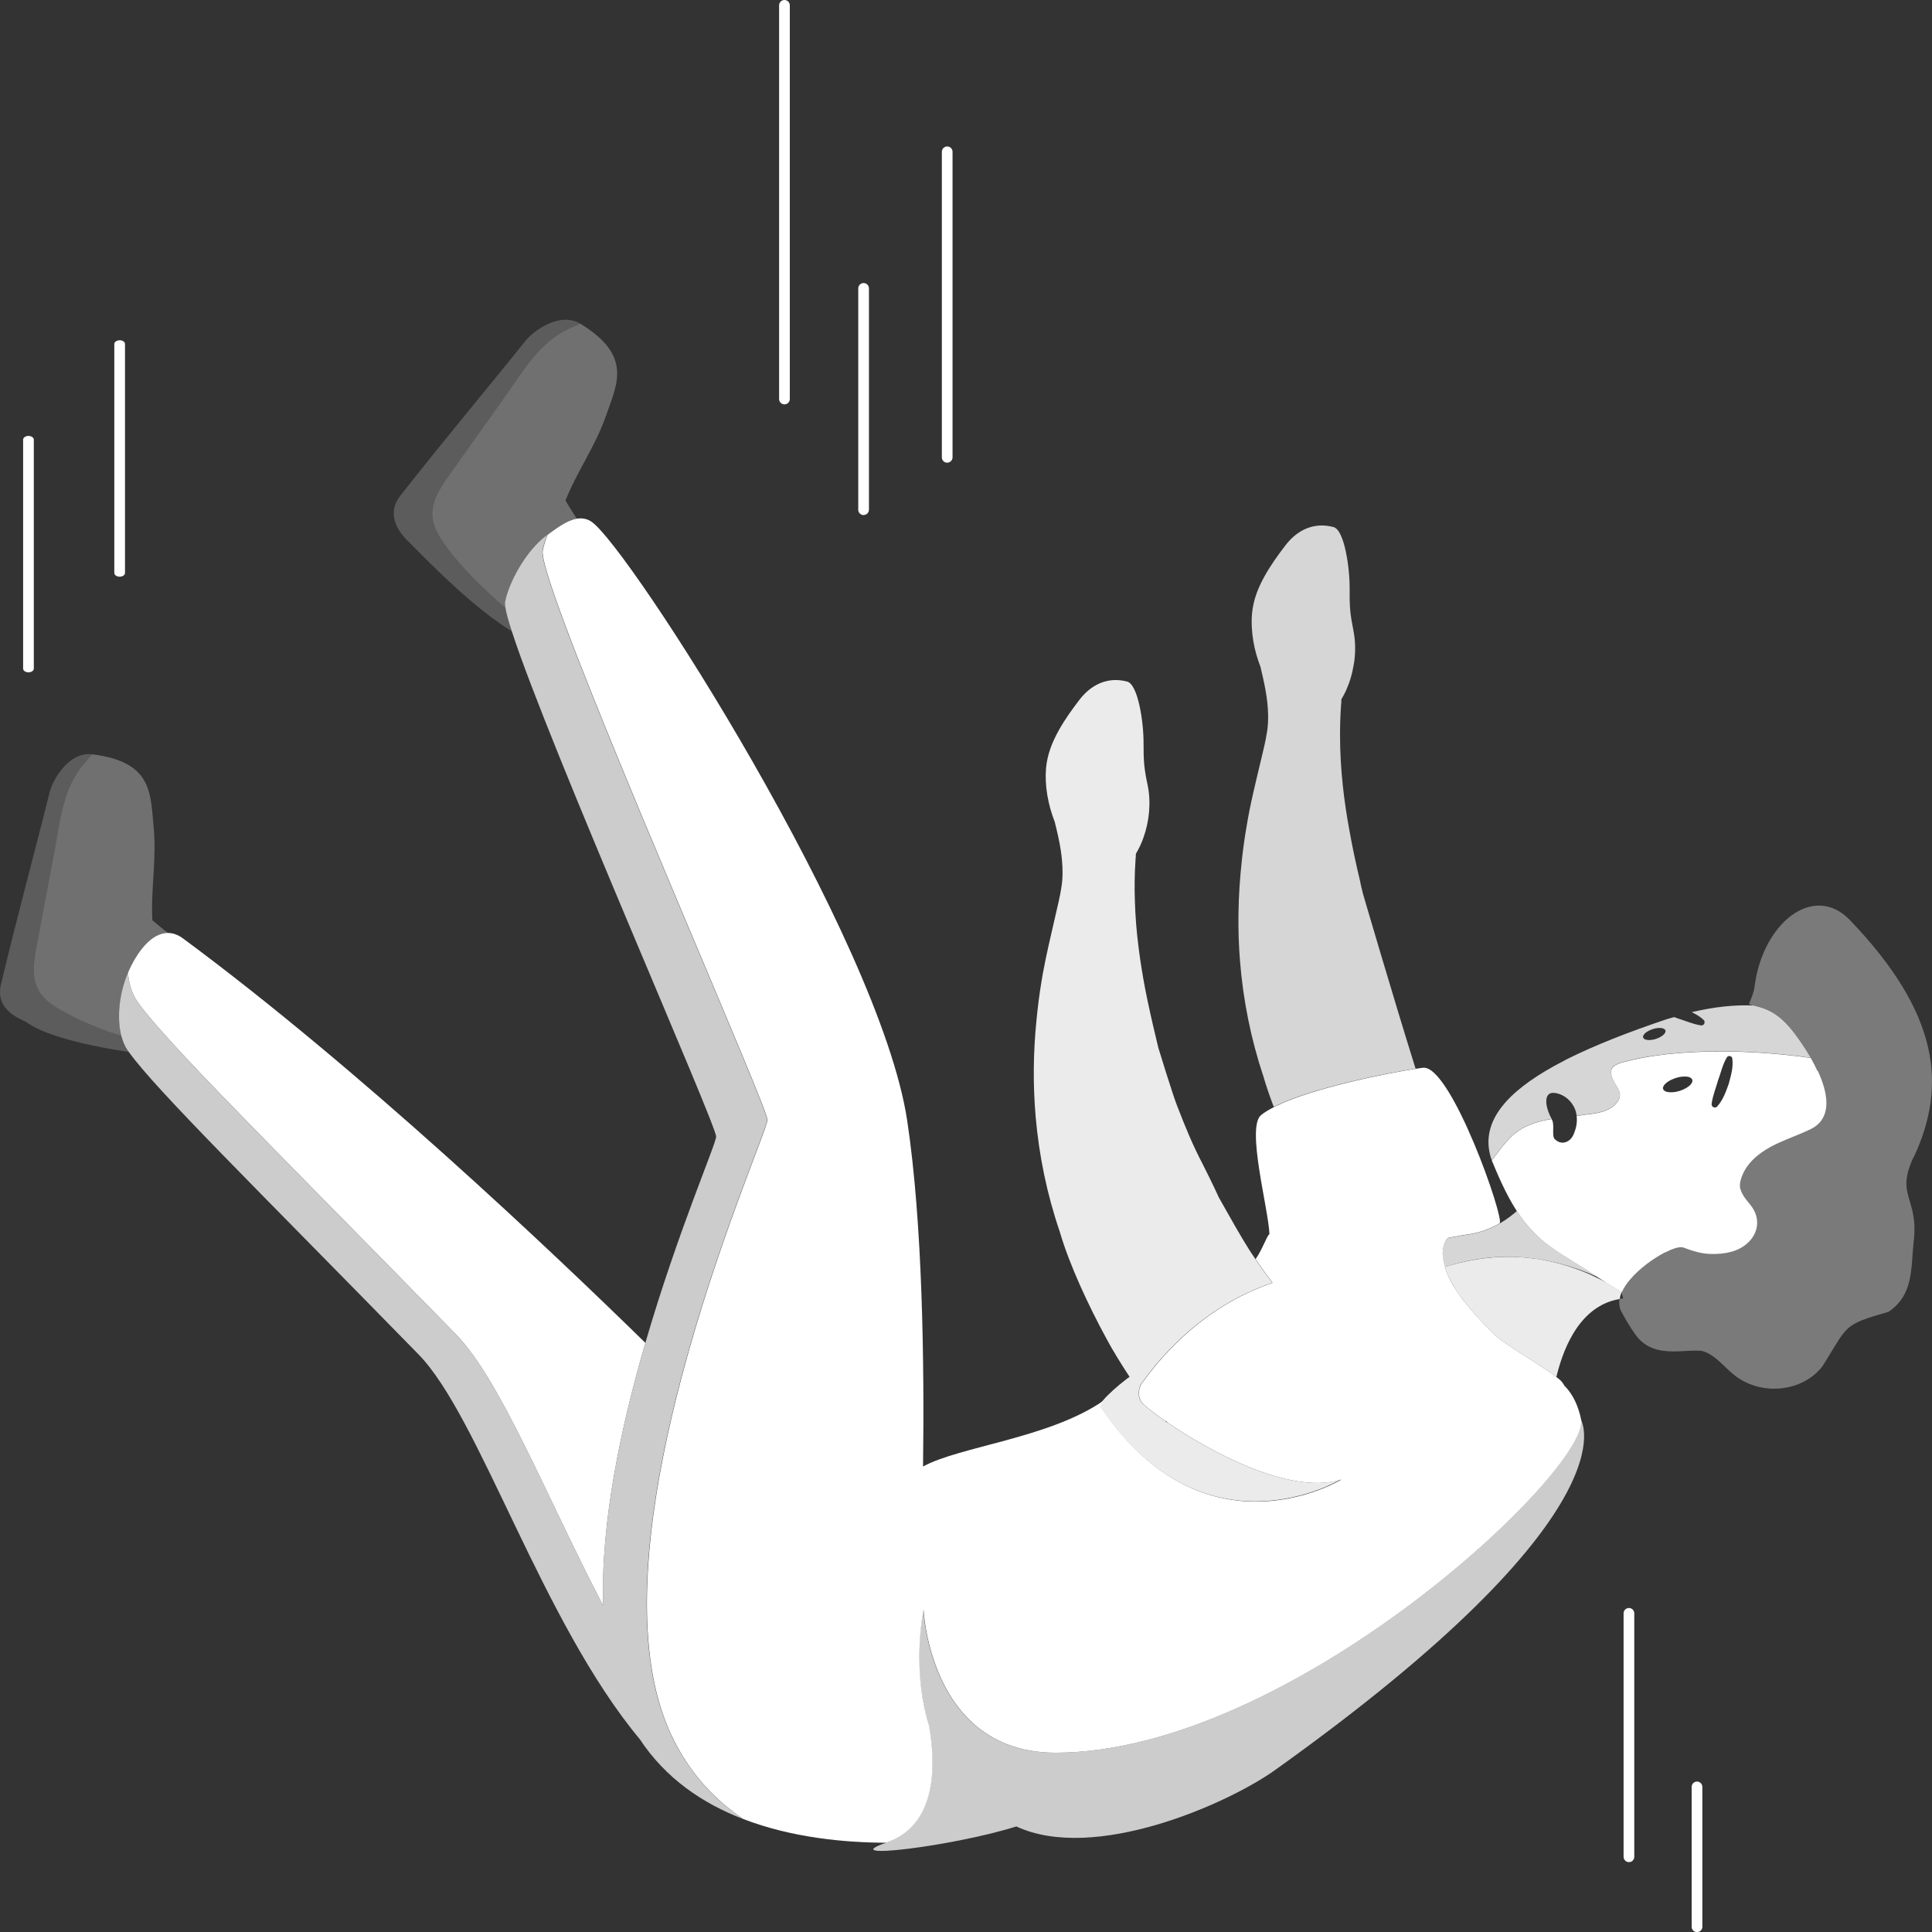
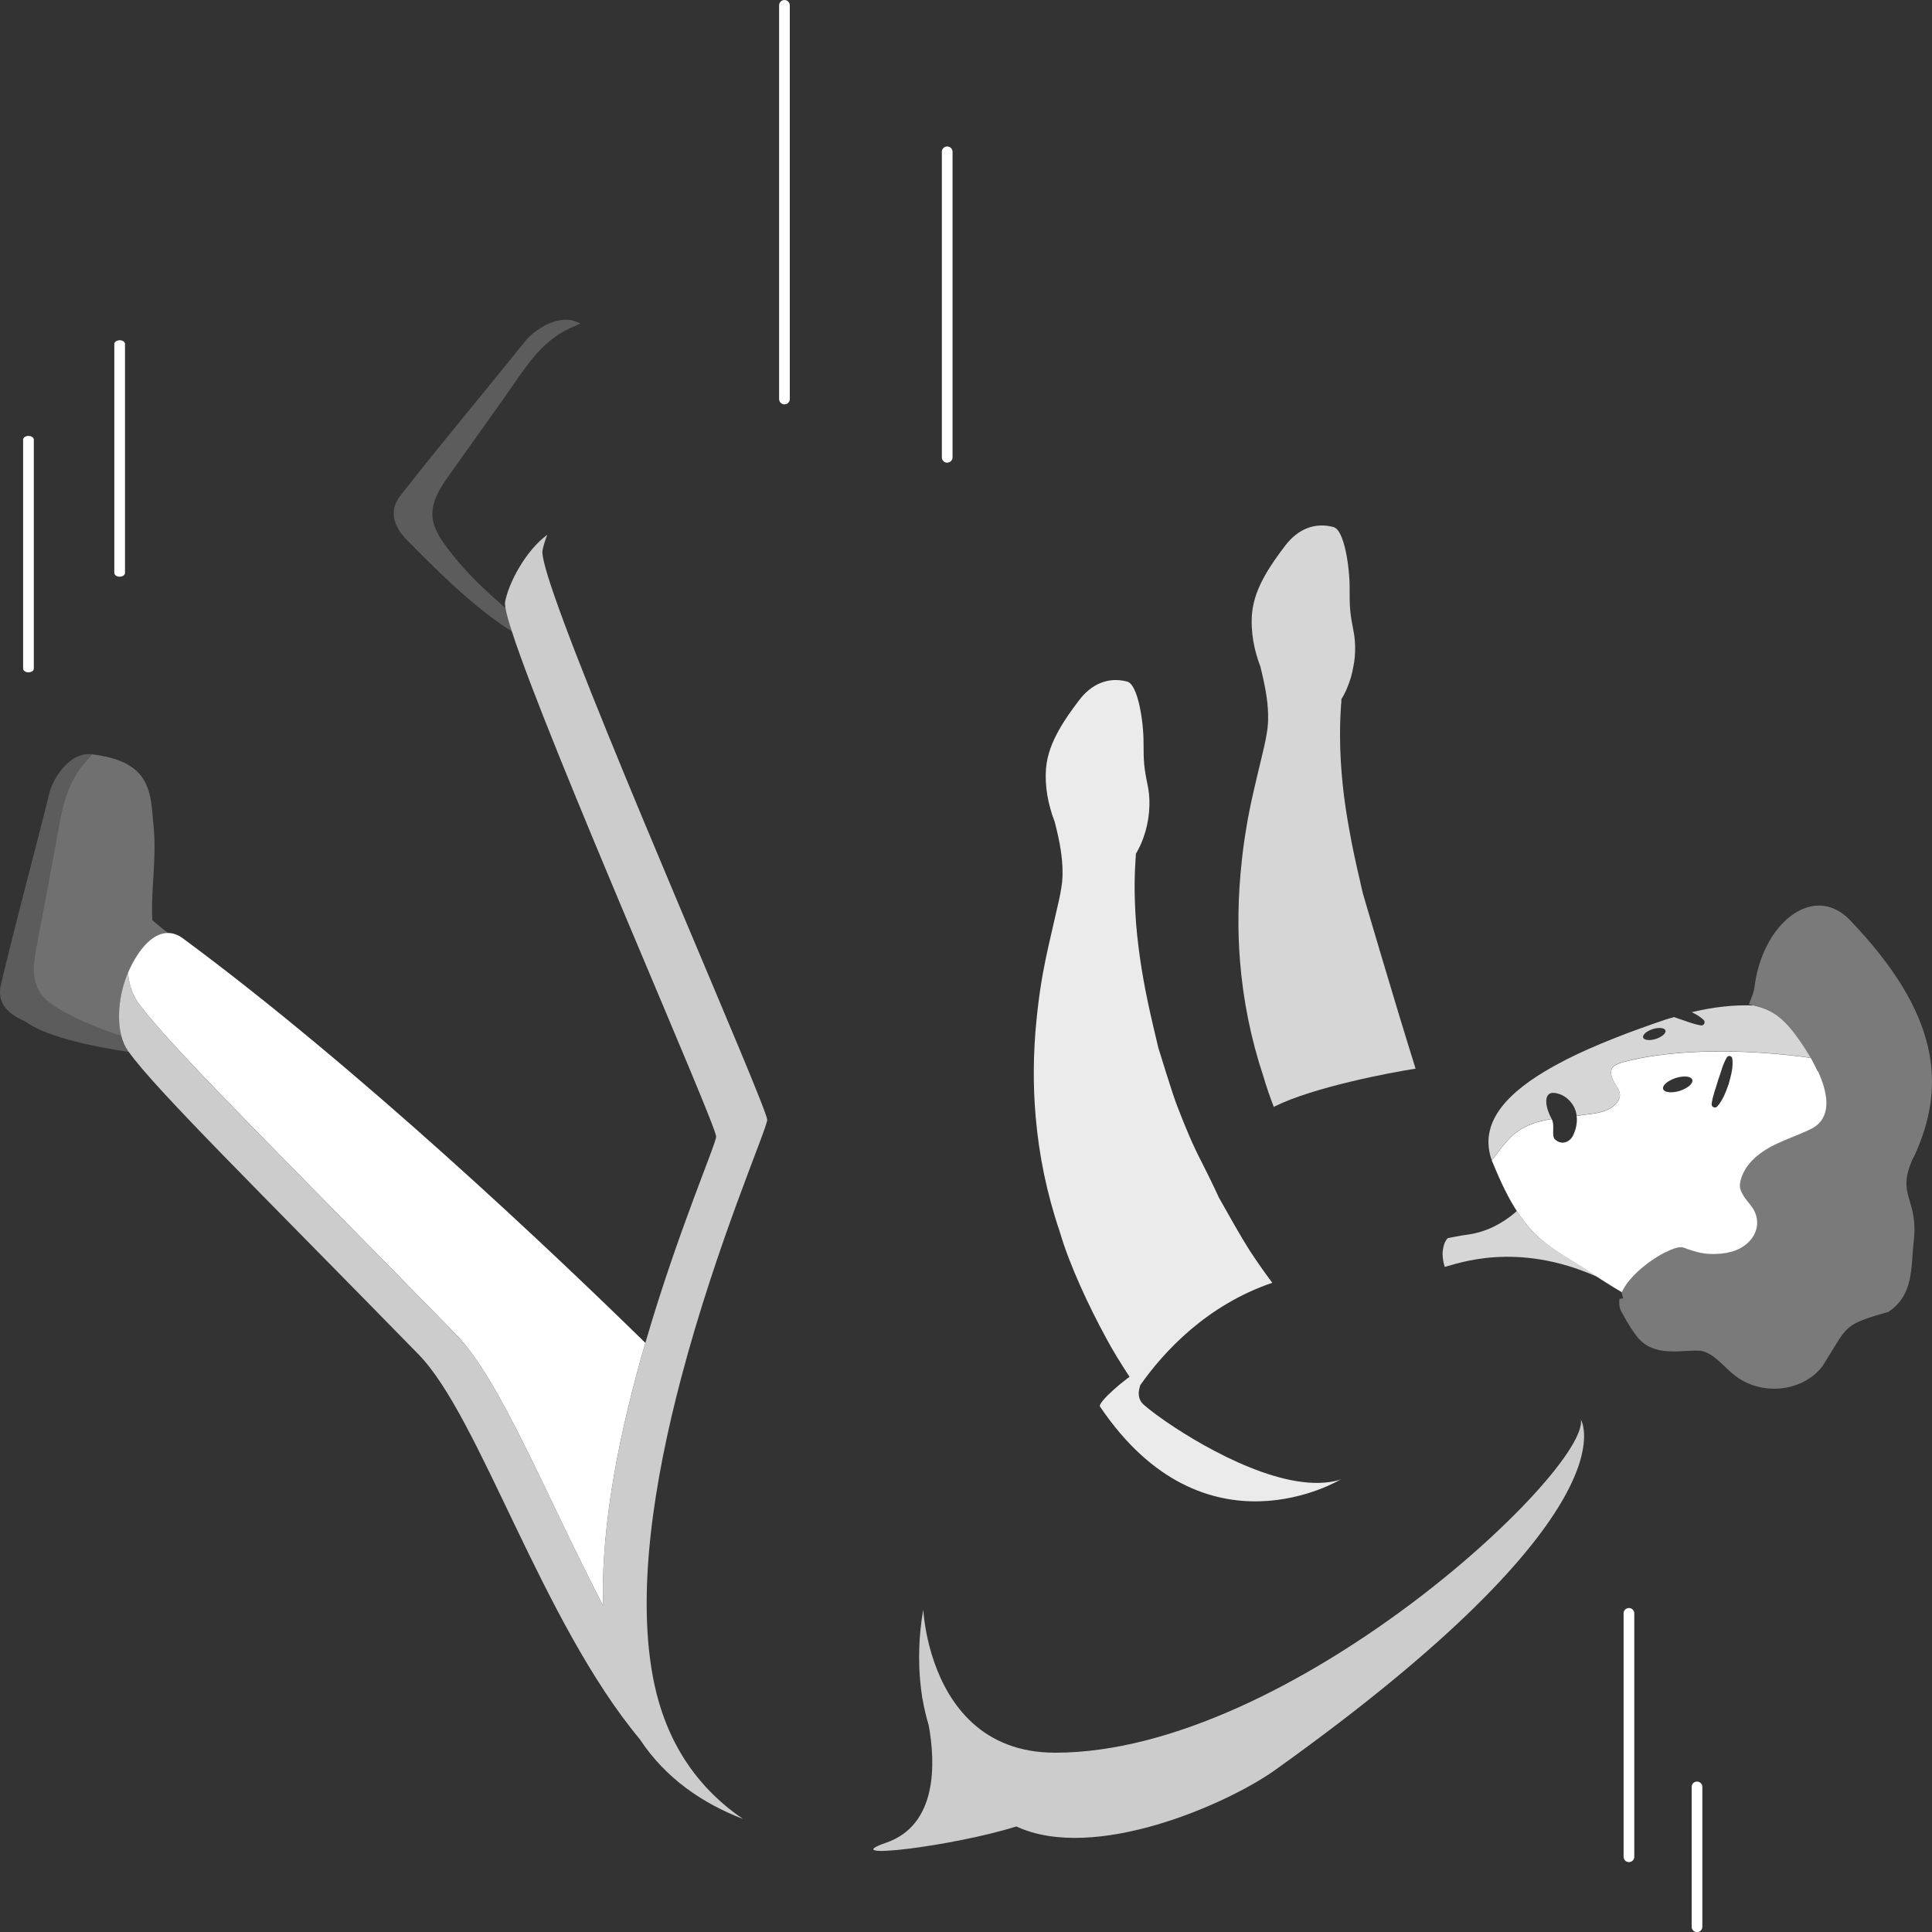
<svg xmlns="http://www.w3.org/2000/svg" viewBox="0 0 300 300">
  <rect x="0" y="0" width="300" height="300" fill="#333333" stroke="none" />
  <g fill="#fff">
    <path d="m 78.07 94.04 c -3.2 -2.78 -6.1 -5.56 -8.66 -9.01 -1.1 -1.47 -2.15 -3.1 -2.26 -4.93 -.14 -2.34 1.28 -4.46 2.64 -6.37 2.89 -4.06 5.77 -8.12 8.65 -12.17 s 5.36 -8.46 10.08 -10.6 c .61 -.28 1.13 -.5 1.59 -.7 -3.27 -1.94 -7.37 1.24 -8.47 2.61 -6.95 8.67 -12.64 15.37 -19.49 24.12 -2.64 3.37 .67 6.49 1.16 6.99 4.13 4.17 10.19 10.35 16.18 14.06 -.5 -1.56 -.84 -2.79 -.99 -3.61 -.15 -.14 -.3 -.27 -.43 -.38 z" opacity=".2" />
-     <path d="m 78.44 61.56 c -2.89 4.06 -5.77 8.12 -8.65 12.17 -1.36 1.91 -2.78 4.03 -2.64 6.37 .11 1.83 1.17 3.46 2.26 4.93 2.57 3.44 5.46 6.22 8.66 9.01 .13 .11 .28 .24 .43 .38 -.08 -.43 -.1 -.77 -.06 -.97 .56 -3.01 3.23 -8 6.55 -10.42 1.37 -1 2.98 -2.24 4.56 -2.5 -.65 -1.05 -1.29 -2 -1.74 -2.82 1.86 -4.65 4.63 -8.36 6.32 -13.24 1.7 -4.89 4.09 -9.21 -3.95 -14.17 -.02 -.01 -.05 -.02 -.07 -.04 -.46 .2 -.98 .43 -1.59 .7 -4.72 2.13 -7.2 6.55 -10.08 10.6 z" opacity=".3" />
    <path d="m 18.85 160.85 c -.75 -2.9 -.28 -6.75 1.03 -9.79 1.32 -3.07 3.58 -6.22 6.24 -6.18 -.86 -.59 -1.79 -1.47 -2.46 -1.97 -.26 -4.97 .69 -9.48 .19 -14.6 -.15 -1.56 -.23 -3.09 -.52 -4.5 -.42 -2.06 -1.3 -3.87 -3.55 -5.12 -1.3 -.72 -3.04 -1.26 -5.42 -1.55 -.03 0 -.05 0 -.08 0 -.33 .38 -.71 .79 -1.14 1.3 -3.38 3.89 -3.78 8.91 -4.69 13.77 -.92 4.87 -1.83 9.73 -2.75 14.6 -.43 2.3 -.84 4.8 .27 6.86 .43 .81 1.05 1.47 1.77 2.03 .72 .57 1.53 1.05 2.33 1.48 2.88 1.57 5.76 2.7 8.78 3.67 z" opacity=".3" />
    <path d="m 18.85 160.85 c -3.01 -.98 -5.9 -2.11 -8.78 -3.67 -.8 -.44 -1.62 -.92 -2.33 -1.49 -.72 -.57 -1.34 -1.23 -1.77 -2.04 -1.1 -2.06 -.7 -4.57 -.27 -6.86 .92 -4.87 1.83 -9.73 2.75 -14.6 .91 -4.86 1.31 -9.88 4.69 -13.77 .44 -.5 .81 -.92 1.14 -1.3 -3.76 -.39 -6.15 4.18 -6.57 5.87 -2.67 10.73 -5.01 19.15 -7.57 29.91 -.98 4.14 3.4 5.42 3.97 5.83 3.39 2.47 11.49 3.96 15.9 4.62 -.06 -.09 -.13 -.18 -.19 -.26 -.44 -.64 -.76 -1.4 -.98 -2.25 z" opacity=".2" />
    <path d="m 224.36 196.72 c 1.8 -.43 11.1 -4.1 23.68 1.56 -.69 -.45 -1.39 -.9 -2.09 -1.36 -2.36 -1.48 -4.32 -2.62 -6.07 -4.01 l -.03 -.01 c -.14 -.13 -.29 -.23 -.43 -.36 -.95 -.8 -1.82 -1.69 -2.7 -2.82 -.4 -.51 -.79 -1.06 -1.19 -1.67 -.1 .09 -.19 .17 -.29 .26 -1.89 1.6 -4.34 2.98 -7.26 3.39 -1.21 .15 -3.17 .56 -3.17 .56 s -.57 .51 -.73 1.66 c -.04 .23 -.07 .49 -.08 .77 .02 .33 .04 .68 .1 1.1 .03 .15 .08 .33 .12 .5 .04 .14 .07 .27 .11 .42 z" opacity=".8" />
    <path d="m 278.2 159.89 c -.64 -.79 -1.24 -1.38 -1.82 -1.86 -1.51 -1.24 -2.84 -1.59 -4.08 -1.9 -.03 -.01 -.06 -.01 -.09 -.01 -.01 0 -.02 0 -.03 .01 -2.86 -.12 -6.04 .22 -9.49 1.04 .66 .31 1.29 .68 1.84 1.19 .2 .19 .21 .5 .03 .71 -.12 .13 -.29 .18 -.45 .15 -1.31 -.21 -2.43 -.73 -3.64 -1.1 -.17 -.07 -.34 -.13 -.51 -.19 -.02 .01 -.05 .01 -.07 .02 -.37 .11 -.73 .2 -1.12 .32 -5.8 1.96 -11.1 4.01 -15.5 6.22 l -2.02 1.08 c -7.13 3.96 -11.23 8.44 -9.86 13.79 .06 .25 .14 .52 .26 .79 .53 -.65 1.03 -1.36 1.56 -2.04 .39 -.51 .82 -.99 1.27 -1.44 .15 -.15 .29 -.31 .46 -.45 .13 -.11 .27 -.21 .4 -.31 .34 -.26 .68 -.5 1.04 -.72 .7 -.39 1.45 -.69 2.22 -.93 .76 -.23 1.55 -.4 2.34 -.52 -1.15 -2.1 -1.18 -4.14 .32 -4.04 1.3 .08 2.48 .95 3.1 2.09 .26 .47 .4 .96 .46 1.46 l 1.31 -.18 1.65 -.22 c .38 -.07 .76 -.17 1.12 -.28 .66 -.21 1.29 -.5 1.8 -.98 .73 -.7 .9 -1.29 .81 -1.84 -.05 -.33 -.2 -.64 -.38 -.95 -.1 -.17 -.2 -.33 -.31 -.5 -.06 -.1 -.12 -.2 -.18 -.31 -.34 -.57 -.6 -1.18 -.42 -1.91 .07 -.28 .28 -.49 .54 -.66 s .58 -.29 .87 -.39 c .2 -.06 .38 -.12 .54 -.16 1.53 -.41 3.19 -.74 4.94 -.98 1.17 -.17 2.37 -.3 3.6 -.4 4.31 -.35 8.93 -.31 13.31 0 1.2 .08 2.37 .19 3.52 .31 .65 .07 1.3 .14 1.93 .22 .58 .07 1.15 .15 1.71 .23 -1.07 -1.81 -2.23 -3.43 -2.99 -4.38 z m -21.07 1.43 c -.96 .31 -1.84 .21 -1.98 -.21 s .53 -1 1.48 -1.31 c .96 -.31 1.84 -.21 1.98 .21 .13 .42 -.53 1 -1.48 1.31 z" opacity=".8" />
    <path d="m 211.26 137.11 c -.65 -2.71 -1.24 -5.42 -1.72 -8.14 -.43 -2.31 -.78 -4.65 -1.03 -6.98 -.27 -2.58 -.43 -5.16 -.43 -7.77 0 -1.53 .04 -3.07 .15 -4.6 0 -.02 0 -.05 0 -.08 .05 -.32 .06 -.64 .06 -.96 .13 -.21 .25 -.42 .37 -.65 .08 -.15 .16 -.3 .23 -.46 .1 -.2 .2 -.4 .27 -.6 .45 -1.04 .79 -2.18 .99 -3.36 .04 -.21 .08 -.42 .11 -.64 .01 -.02 .01 -.05 .02 -.08 .08 -.55 .12 -1.12 .14 -1.68 .03 -1.07 -.05 -2.15 -.26 -3.19 -.53 -2.67 -.61 -3.69 -.59 -6.51 .03 -3.17 -.8 -9.13 -2.51 -9.57 -3 -.8 -5.61 .41 -7.48 2.87 -1.12 1.46 -2.24 3.02 -3.14 4.62 -1.05 1.84 -1.82 3.79 -2.02 5.87 -.13 1.42 -.05 2.91 .2 4.38 .23 1.35 .61 2.69 1.12 4 v .04 c .56 2.32 1.13 4.87 1.17 7.36 .02 .95 -.03 1.88 -.19 2.79 -.21 1.36 -.56 2.75 -.88 4.1 -.83 3.51 -1.73 7.05 -2.3 10.62 -.29 1.71 -.53 3.41 -.71 5.12 -.3 2.76 -.49 5.52 -.52 8.28 -.04 2.47 .04 4.92 .24 7.38 .49 6.05 1.68 12.04 3.64 17.91 .43 1.49 .98 3.07 1.6 4.7 .07 -.04 .14 -.07 .21 -.11 5.99 -2.96 17.78 -5.21 21.81 -5.83 -3.44 -10.97 -8.19 -27.23 -8.19 -27.23 l -.38 -1.61 z" opacity=".8" />
    <path d="m 263.51 276.64 c -.46 0 -.83 .37 -.83 .83 v 21.72 c 0 .46 .37 .83 .83 .83 s .83 -.37 .83 -.83 v -21.72 c 0 -.46 -.37 -.83 -.83 -.83 z" />
    <path d="m 252.94 249.69 c -.46 0 -.83 .37 -.83 .83 v 37.8 c 0 .46 .37 .83 .83 .83 s .83 -.37 .83 -.83 v -37.8 c 0 -.46 -.37 -.83 -.83 -.83 z" />
    <path d="m 4.42 67.69 c -.46 0 -.83 .26 -.83 .58 v 35.55 c 0 .32 .37 .58 .83 .58 s .83 -.26 .83 -.58 v -35.55 c 0 -.32 -.37 -.58 -.83 -.58 z" />
    <path d="m 18.58 52.84 c -.46 0 -.83 .26 -.83 .58 v 35.55 c 0 .32 .37 .58 .83 .58 s .83 -.26 .83 -.58 v -35.56 c 0 -.32 -.37 -.58 -.83 -.58 z" />
    <path d="m 147.08 71.84 c .46 0 .83 -.37 .83 -.83 v -47.44 c 0 -.46 -.37 -.83 -.83 -.83 s -.83 .37 -.83 .83 v 47.45 c 0 .46 .37 .83 .83 .83 z" />
-     <path d="m 134.1 79.97 c .46 0 .83 -.37 .83 -.83 v -34.36 c 0 -.46 -.37 -.83 -.83 -.83 s -.83 .37 -.83 .83 v 34.37 c 0 .46 .37 .83 .83 .83 z" />
    <path d="m 121.81 62.79 c .46 0 .83 -.37 .83 -.83 v -61.13 c 0 -.46 -.37 -.83 -.83 -.83 s -.83 .37 -.83 .83 v 61.13 c 0 .46 .37 .83 .83 .83 z" />
    <path d="m 28.42 145.72 c -.8 -.59 -1.57 -.84 -2.31 -.85 -2.66 -.04 -4.92 3.1 -6.24 6.18 .16 1.69 .61 3.22 1.4 4.38 .37 .54 .84 1.16 1.41 1.86 5.94 7.36 22.59 23.79 48.08 49.87 7 7.16 14.01 25.09 22.9 42.18 -.42 -12.91 2.77 -27.84 6.55 -40.82 -14.66 -14.35 -44.42 -42.56 -71.79 -62.8 z" />
    <path d="m 282.22 166.29 c -.32 -.69 -.67 -1.37 -1.03 -2.01 -.56 -.08 -1.13 -.16 -1.71 -.23 -.63 -.08 -1.28 -.15 -1.93 -.22 -1.15 -.12 -2.32 -.23 -3.52 -.31 -4.38 -.31 -9 -.35 -13.31 0 -1.23 .1 -2.44 .23 -3.6 .4 -1.75 .25 -3.41 .57 -4.94 .98 -.15 .04 -.34 .1 -.54 .16 -.29 .1 -.61 .22 -.87 .39 s -.47 .38 -.54 .66 c -.18 .73 .09 1.34 .42 1.91 .06 .1 .12 .2 .18 .31 .1 .17 .21 .34 .31 .5 .18 .31 .32 .62 .38 .95 .02 .14 .03 .28 .01 .42 -.05 .43 -.28 .89 -.83 1.42 -.51 .48 -1.14 .77 -1.8 .98 -.37 .12 -.74 .21 -1.12 .28 l -1.65 .22 -1.31 .18 c .13 .99 -.08 2 -.51 2.95 -.51 1.13 -1.85 1.7 -2.9 .64 -.5 -.51 .03 -2.2 -.42 -3 -.02 -.03 -.03 -.06 -.05 -.1 -.79 .12 -1.57 .28 -2.34 .52 s -1.52 .54 -2.22 .93 c -.36 .21 -.7 .46 -1.04 .72 -.13 .1 -.27 .2 -.4 .31 -.16 .14 -.31 .3 -.46 .45 -.45 .45 -.87 .93 -1.27 1.44 -.53 .68 -1.03 1.39 -1.56 2.04 .01 .08 .06 .17 .09 .26 .03 .04 .05 .09 .07 .14 1.32 3.24 2.53 5.64 3.74 7.5 .4 .61 .79 1.16 1.19 1.67 .89 1.13 1.76 2.02 2.7 2.82 .14 .13 .29 .23 .43 .36 l .03 .01 c 1.75 1.39 3.7 2.53 6.07 4.01 .7 .45 1.4 .91 2.09 1.36 .45 .29 .9 .58 1.36 .87 .75 .48 1.51 .95 2.3 1.4 l .09 .04 .04 .02 v -.01 l .04 -.1 c .29 -.61 .7 -1.22 1.19 -1.8 1.5 -1.8 3.76 -3.4 5.54 -4.3 l .03 .01 c 1.01 -.53 1.88 -.79 2.38 -.77 .08 0 .17 -.01 .23 .01 .03 .01 .05 .02 .08 .03 .25 .07 .52 .18 .76 .27 .21 .08 .43 .14 .64 .21 .6 .19 1.2 .34 1.81 .43 .83 .12 1.67 .14 2.49 .05 l .03 .01 c .14 0 .27 -.03 .41 -.05 .23 -.03 .46 -.05 .69 -.1 .26 -.05 .51 -.11 .77 -.18 2.71 -.78 4.46 -3.12 3.76 -5.58 -.16 -.56 -.46 -1.14 -.9 -1.69 -.14 -.18 -.29 -.35 -.43 -.53 -.45 -.55 -.87 -1.12 -1.08 -1.8 -.03 -.09 -.07 -.18 -.09 -.28 v -.01 c -.06 -.42 -.01 -.84 .1 -1.25 0 -.02 .01 -.04 .02 -.05 .03 -.12 .07 -.24 .11 -.36 .75 -2.15 2.61 -3.7 4.61 -4.77 1.56 -.83 3.23 -1.42 4.85 -2.12 .46 -.2 .92 -.4 1.37 -.63 .25 -.13 .47 -.26 .67 -.41 2.5 -1.84 1.84 -5.32 .35 -8.56 h -.01 z m -19.61 2 c -.02 .03 -.03 .05 -.05 .07 -.32 .39 -.95 .78 -1.73 1.03 -.13 .04 -.26 .07 -.38 .1 -.4 .1 -.77 .13 -1.1 .12 -.57 -.02 -1 -.19 -1.1 -.5 -.17 -.52 .62 -1.24 1.77 -1.65 .06 -.02 .12 -.05 .18 -.07 .78 -.25 1.52 -.29 2.01 -.16 .3 .08 .5 .23 .57 .44 .06 .19 -.01 .4 -.16 .61 z m 5.84 -.02 c -.45 1.24 -.88 2.5 -1.79 3.53 -.18 .21 -.5 .23 -.71 .05 -.13 -.11 -.18 -.29 -.17 -.44 .17 -1.31 .67 -2.45 1 -3.66 .45 -1.18 .68 -2.4 1.36 -3.55 .12 -.22 .4 -.29 .62 -.17 .13 .07 .21 .2 .23 .33 .19 1.37 -.21 2.65 -.55 3.92 z" />
-     <path d="m 242.99 215.28 c -.24 -.46 -.58 -.9 -.98 -1.2 -.11 -.09 -.22 -.17 -.33 -.25 -2.54 -1.95 -5.4 -3.43 -8.76 -5.87 l -.67 -.53 c -2.03 -1.98 -3.58 -3.71 -4.74 -5.17 -.55 -.68 -.98 -1.3 -1.38 -1.89 -.03 -.04 -.06 -.08 -.08 -.12 -.89 -1.38 -1.43 -2.59 -1.7 -3.57 -.04 -.13 -.06 -.25 -.09 -.38 -.04 -.17 -.09 -.35 -.12 -.5 0 0 0 0 0 -.01 -.08 -.44 -.09 -.78 -.12 -1.13 0 -.29 .02 -.54 .08 -.77 .16 -1.16 .73 -1.66 .73 -1.66 s 1.96 -.41 3.17 -.56 c 1.81 -.26 3.43 -.88 4.85 -1.71 .89 -.5 -7.52 -24.61 -11.87 -24.16 -.22 .03 -.55 .06 -.99 .14 -.04 .01 -.09 .02 -.13 .02 -4.04 .62 -15.82 2.88 -21.81 5.83 -.07 .04 -.14 .07 -.21 .11 -.79 .4 -1.48 .81 -2.01 1.24 -2.35 1.86 1.12 14.49 1.29 18.49 -.41 .26 -1.12 2.45 -2.15 3.88 .68 1.01 1.38 2.01 2.11 2.99 l .52 .7 c -10.18 3.47 -16.81 10.66 -20.49 15.88 -.01 .03 -.02 .05 -.03 .08 v .01 s 0 0 0 .01 c -.28 .81 -.38 1.79 .23 2.61 .28 .37 1.63 1.48 3.66 2.88 h .15 c .05 .07 .1 .14 .15 .21 6.35 4.34 18.81 11.25 26.78 8.93 .08 -.03 .15 -.06 .23 -.09 0 0 -.05 .03 -.12 .06 .04 -.01 .09 -.02 .13 -.03 0 0 -21.09 12.86 -37.4 -11.29 -.1 -.16 .09 -.5 .46 -.96 -8.39 5.82 -22.33 7.09 -28.02 10.22 .21 -16.07 -.07 -37.85 -2.46 -53.71 -4.26 -28.27 -43.23 -89.04 -49.01 -92.99 -.73 -.5 -1.5 -.6 -2.28 -.48 -1.58 .26 -3.19 1.5 -4.56 2.5 -.35 .89 -.6 1.73 -.74 2.45 -.15 .79 .56 3.33 1.86 7.07 7.24 20.88 33.03 79.35 33.03 81.33 0 1.33 -7.84 19.14 -13.37 40.12 -4.2 15.93 -7.07 33.69 -4.17 47.44 .21 1 .46 1.96 .73 2.9 .68 2.33 1.53 4.45 2.55 6.39 2.63 5.05 6.3 8.86 10.51 11.72 7.51 2.89 15.69 3.66 22.21 3.68 8.05 -2.77 7.66 -12.43 6.63 -18.19 -.43 -1.39 -.75 -2.78 -.97 -4.14 -.05 -.18 -.09 -.28 -.09 -.28 s .02 .01 .04 .02 c -.26 -1.61 -.39 -3.17 -.45 -4.62 -.08 -2.13 .01 -4.03 .15 -5.53 .01 -.11 .02 -.22 .03 -.33 .06 -.58 .12 -1.1 .18 -1.53 .14 -1 .26 -1.58 .26 -1.58 s .06 1.33 .43 3.34 c .26 1.38 .66 3.08 1.3 4.89 2.23 6.33 7.29 13.98 18.78 13.97 36.46 -.04 82.82 -43.82 81.6 -51.73 -.39 -1.91 -1.17 -3.78 -2.48 -5.15 z" />
    <path d="m 119.13 173.89 c 0 -1.98 -25.79 -60.45 -33.03 -81.33 -1.3 -3.74 -2 -6.28 -1.86 -7.07 .14 -.73 .39 -1.57 .74 -2.45 -3.32 2.43 -5.98 7.41 -6.55 10.42 -.04 .2 -.01 .53 .06 .97 .14 .83 .48 2.05 .99 3.61 5.64 17.46 31.72 76.52 31.72 78.45 0 1.13 -6 14.87 -10.99 32.04 -3.77 12.98 -6.97 27.91 -6.55 40.82 -8.89 -17.1 -15.9 -35.03 -22.9 -42.18 -25.49 -26.07 -42.14 -42.5 -48.08 -49.87 -.56 -.7 -1.04 -1.32 -1.41 -1.86 -.79 -1.15 -1.24 -2.69 -1.4 -4.38 -1.31 3.04 -1.78 6.9 -1.03 9.79 .22 .85 .54 1.62 .98 2.25 .06 .08 .13 .18 .19 .26 4.17 5.84 19.88 21.27 44.97 46.94 9.54 9.76 19.1 41.45 34.38 59.78 4.01 6.09 9.78 9.97 16.02 12.37 -4.21 -2.86 -7.87 -6.67 -10.51 -11.72 -1.01 -1.94 -1.87 -4.07 -2.55 -6.39 -.27 -.94 -.52 -1.89 -.73 -2.9 -2.9 -13.75 -.03 -31.51 4.17 -47.44 5.53 -20.98 13.37 -38.79 13.37 -40.12 z" opacity=".75" />
    <path d="m 245.48 220.43 c 1.22 7.92 -45.14 51.7 -81.6 51.73 -11.49 .01 -16.55 -7.65 -18.78 -13.97 -.64 -1.81 -1.04 -3.51 -1.3 -4.89 -.37 -2.01 -.43 -3.34 -.43 -3.34 s -.12 .58 -.26 1.58 c -.06 .43 -.12 .95 -.18 1.53 -.01 .11 -.02 .22 -.03 .33 -.14 1.5 -.23 3.4 -.15 5.53 .06 1.45 .19 3.01 .45 4.62 -.02 -.01 -.04 -.02 -.04 -.02 s .03 .1 .09 .28 c .23 1.36 .55 2.74 .97 4.14 1.03 5.75 1.42 15.41 -6.63 18.19 s 10.37 .57 20.23 -2.53 c 12.1 5.64 32.76 -3.47 40.16 -8.75 56.29 -40.19 47.5 -54.41 47.5 -54.41 z" opacity=".75" />
-     <path d="m 251.79 200.58 l -.09 -.04 c -.79 -.45 -1.55 -.92 -2.3 -1.4 -12.57 -6.84 -23.19 -2.87 -25.04 -2.42 .27 .98 .82 2.18 1.7 3.56 .02 .03 .04 .06 .06 .09 .4 .58 .83 1.2 1.38 1.89 1.16 1.46 2.71 3.19 4.74 5.17 l .67 .53 c 3.36 2.44 6.23 3.92 8.76 5.87 .79 -3.28 3.11 -11.01 9.83 -12.12 .06 -.35 .15 -.7 .3 -1.05 l -.02 -.07 z" opacity=".9" />
    <path d="m 208.02 229.8 c -7.97 2.33 -20.43 -4.59 -26.78 -8.93 -.1 -.07 -.21 -.14 -.31 -.21 -2.03 -1.41 -3.38 -2.51 -3.66 -2.88 -.61 -.82 -.5 -1.79 -.23 -2.61 0 0 0 0 0 -.01 v -.01 c .01 -.03 .02 -.05 .03 -.08 3.68 -5.23 10.31 -12.41 20.49 -15.88 l -.52 -.7 c -.73 -.98 -1.43 -1.98 -2.11 -2.99 -.3 -.45 -.61 -.9 -.9 -1.35 -1.32 -2.07 -3.21 -5.43 -4.76 -8.19 -.83 -1.83 -2.05 -4.29 -2.51 -5.18 -1.62 -3.11 -2.66 -5.67 -3.94 -8.97 -.68 -1.66 -2.96 -9.13 -2.96 -9.13 l -.38 -1.61 c -.6 -2.49 -1.16 -4.97 -1.65 -7.47 -.41 -2.17 -.77 -4.35 -1.04 -6.54 v -.01 c -.31 -2.41 -.5 -4.81 -.57 -7.25 -.07 -2.05 -.04 -4.12 .1 -6.19 v -.07 c .04 -.32 .05 -.64 .06 -.97 .45 -.74 .85 -1.59 1.17 -2.49 .9 -2.5 1.22 -5.47 .65 -8.18 -.56 -2.67 -.63 -3.69 -.63 -6.51 .02 -3.18 -.84 -9.13 -2.56 -9.56 -2.98 -.78 -5.6 .44 -7.46 2.92 -1.11 1.46 -2.21 2.98 -3.11 4.6 -1.05 1.86 -1.82 3.81 -2.01 5.92 -.23 2.73 .3 5.64 1.35 8.36 l .01 .04 c .36 1.42 .71 2.92 .94 4.43 v .03 c .07 .48 .13 .95 .17 1.42 .14 1.45 .14 2.89 -.09 4.26 v .01 c -.21 1.37 -.55 2.74 -.86 4.09 0 .01 0 .03 -.01 .04 -.7 3.08 -1.46 6.19 -2.02 9.29 -.07 .43 -.15 .87 -.22 1.3 -.32 1.97 -.57 3.95 -.76 5.92 -.5 4.97 -.55 9.95 -.13 14.87 .52 6.04 1.74 12.04 3.74 17.9 1.51 5.22 4.59 11.73 7.17 16.47 1.11 2.09 2.36 4.08 3.65 6.05 .01 .01 .02 .03 .03 .04 -.15 .11 -.31 .22 -.46 .34 -1.4 1.07 -2.91 2.41 -3.67 3.33 -.38 .46 -.57 .81 -.46 .96 16.31 24.15 37.4 11.29 37.4 11.29 -.04 .01 -.09 .02 -.13 .03 s -.07 .02 -.11 .03 z" opacity=".9" />
    <path d="m 297.18 179.66 c 5.18 -11.13 3.96 -22.27 -9.9 -36.77 -5.73 -5.95 -13.73 .56 -14.87 10.6 -.05 .4 -.35 1.24 -.84 2.46 l .03 .01 c .21 .05 .39 .08 .59 .16 h .02 c .03 -.01 .06 0 .09 0 1.24 .3 2.57 .66 4.08 1.9 .58 .47 1.18 1.07 1.81 1.85 .76 .96 1.92 2.57 2.99 4.38 .37 .65 .72 1.33 1.03 2.02 1.49 3.24 2.16 6.72 -.35 8.56 -.2 .15 -.43 .29 -.67 .41 -.45 .23 -.91 .43 -1.36 .63 -1.62 .7 -3.29 1.29 -4.85 2.12 -2 1.07 -3.86 2.62 -4.61 4.76 -.04 .12 -.08 .24 -.11 .36 -.01 .02 -.01 .04 -.02 .05 -.1 .41 -.14 .83 -.1 1.25 v .01 c .02 .1 .06 .18 .09 .28 .2 .67 .62 1.25 1.08 1.8 .14 .18 .29 .35 .43 .52 .44 .56 .74 1.13 .9 1.7 .71 2.45 -1.05 4.8 -3.76 5.58 -.25 .07 -.51 .12 -.77 .18 -.23 .05 -.46 .07 -.69 .1 -.14 .02 -.28 .04 -.42 .05 l -.03 -.01 c -.82 .09 -1.66 .07 -2.49 -.05 -.61 -.09 -1.21 -.24 -1.81 -.43 -.21 -.07 -.43 -.12 -.64 -.2 -.25 -.1 -.51 -.2 -.76 -.28 -.03 -.01 -.06 -.02 -.08 -.03 -.06 -.02 -.15 -.01 -.22 -.01 -.51 -.02 -1.38 .25 -2.38 .77 l -.03 -.01 c -1.78 .9 -4.04 2.5 -5.54 4.29 -.49 .59 -.9 1.2 -1.19 1.81 l -.04 .1 c -.01 .02 -.01 .04 -.02 .06 l .28 .97 c -.2 .02 -.38 .05 -.57 .08 -.1 .61 -.06 1.21 .19 1.78 .08 .19 .17 .34 .26 .49 .87 1.65 1.85 3.12 2.45 3.82 1.74 1.96 4.02 2.12 6.26 2.06 1.18 -.06 2.37 -.16 3.46 -.1 2.03 .4 3.43 2.34 5.1 3.7 4.12 3.38 10.65 2.79 13.8 -1.3 4.05 -6.41 3.03 -6.36 10.24 -8.44 3.95 -2.66 3.46 -6.77 3.92 -10.95 .8 -6.84 -2.9 -6.99 -.01 -13.1 z" opacity=".35" />
  </g>
</svg>